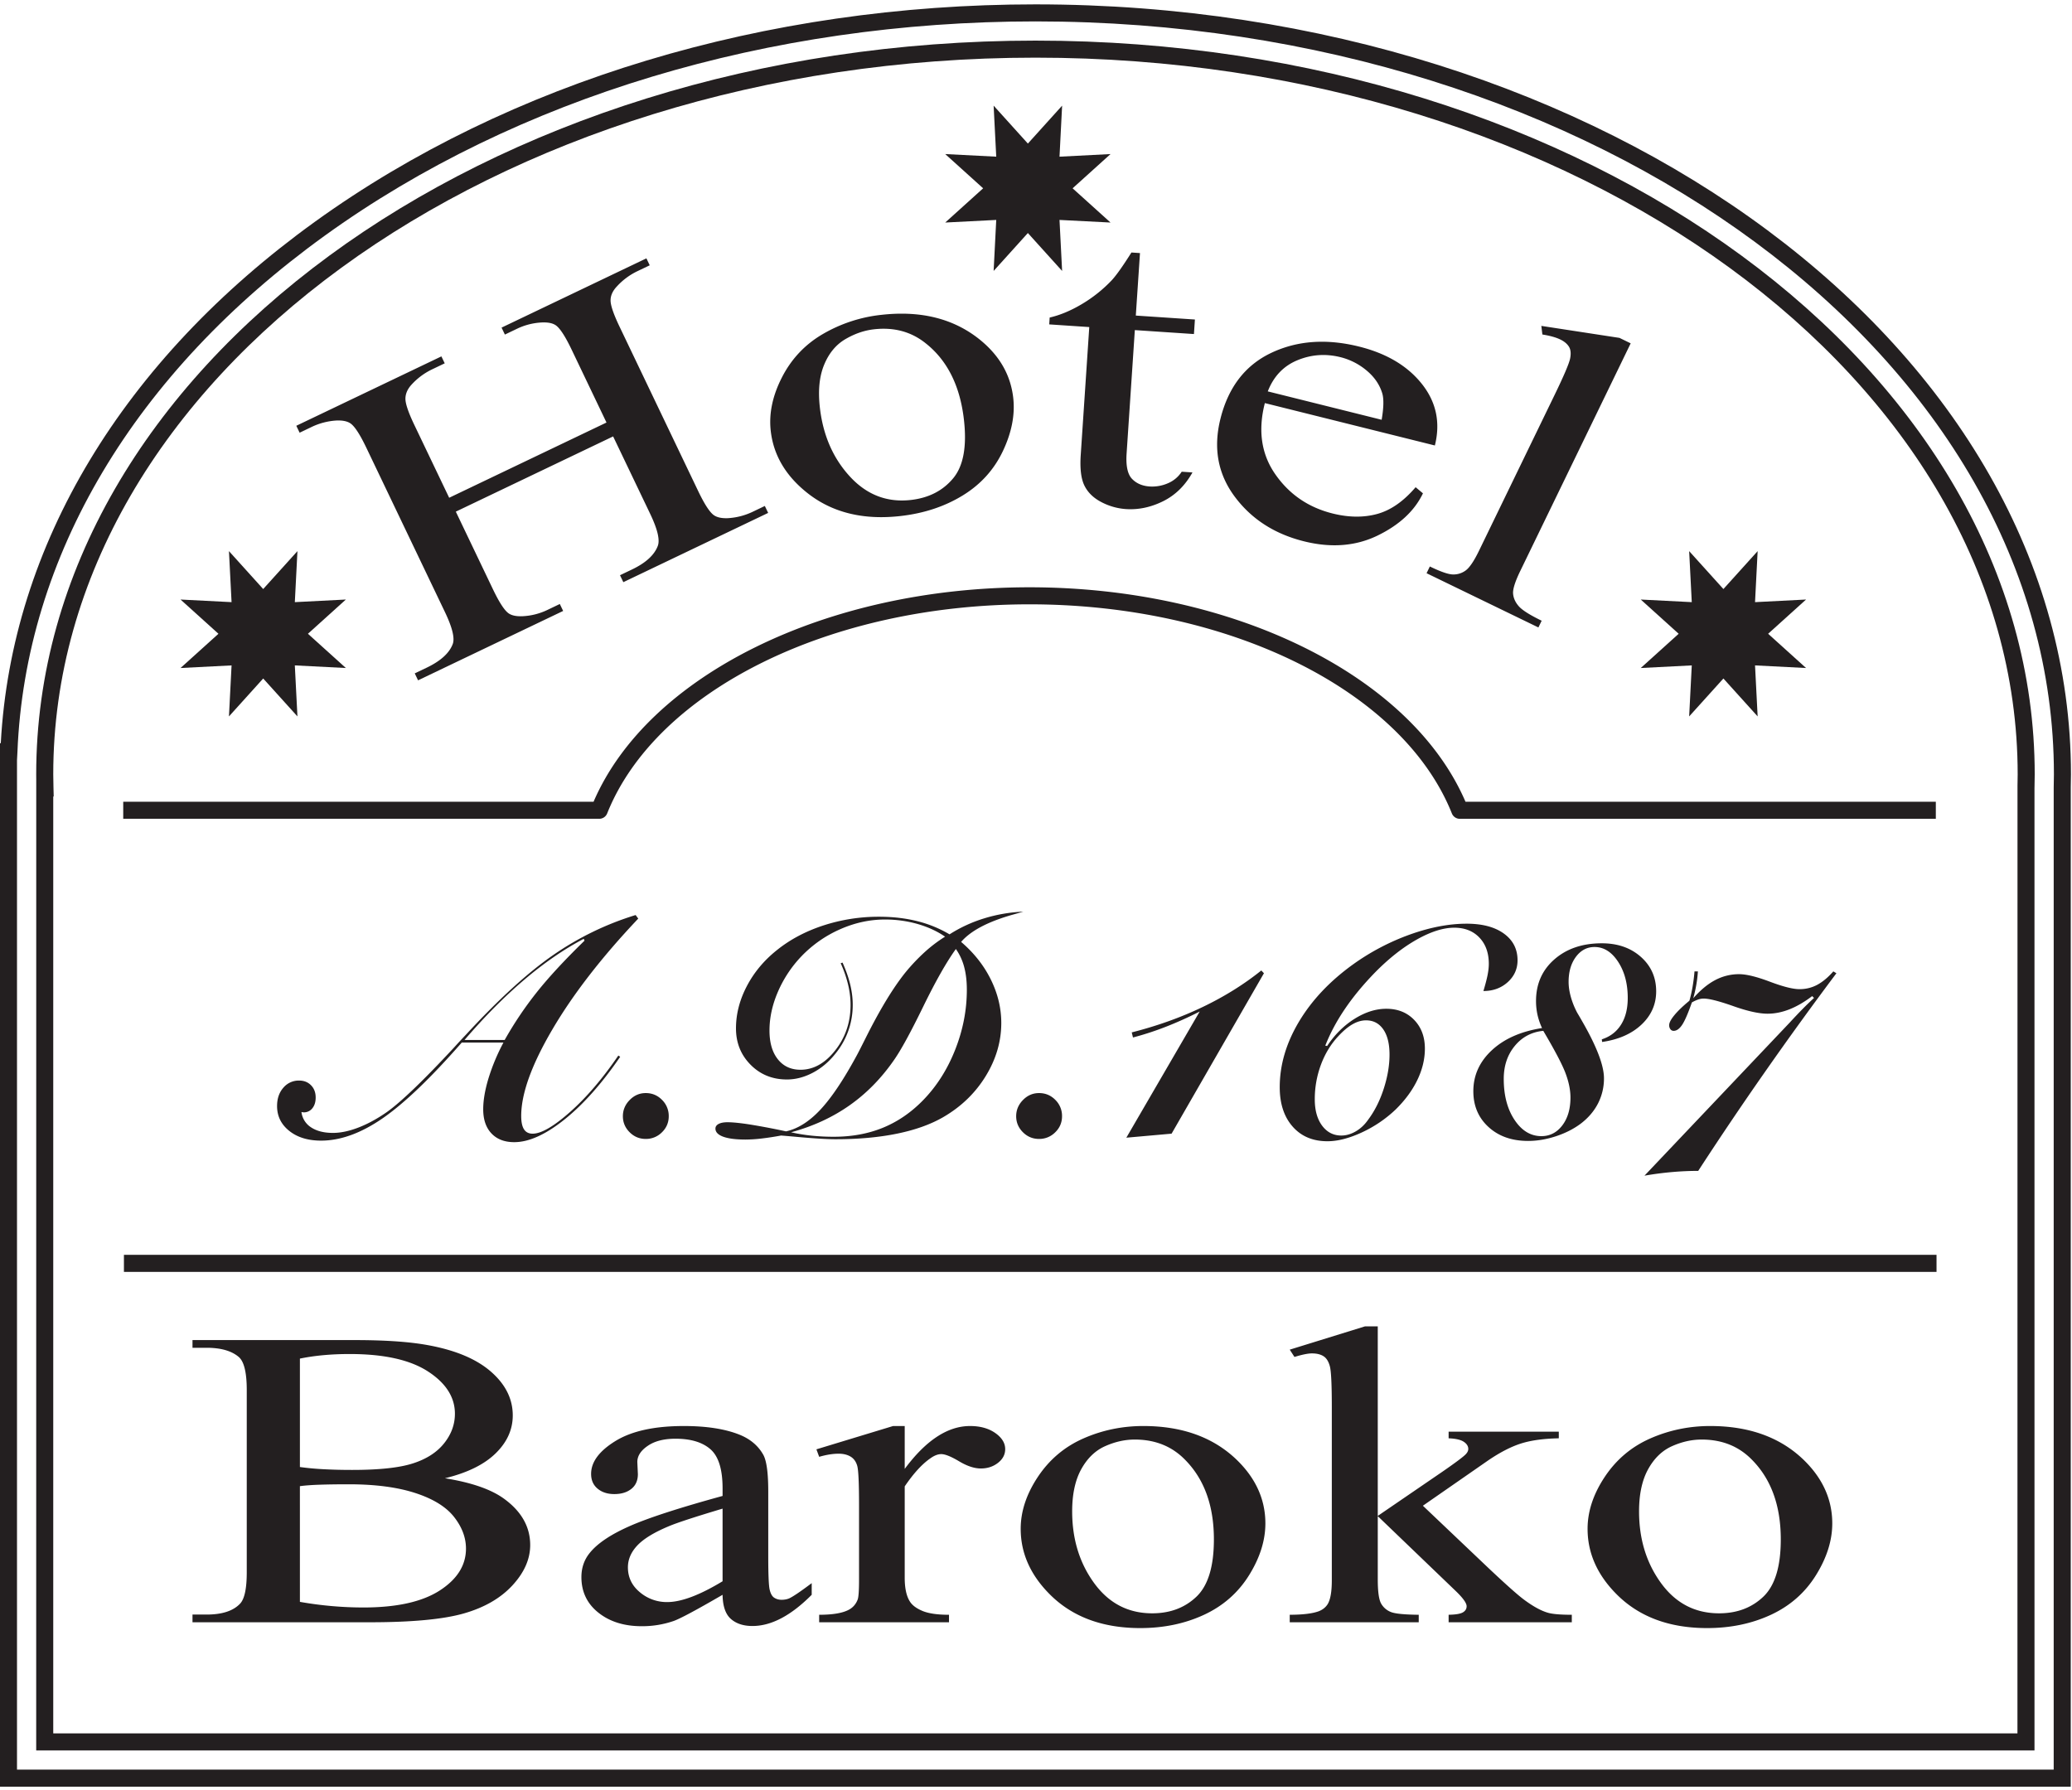
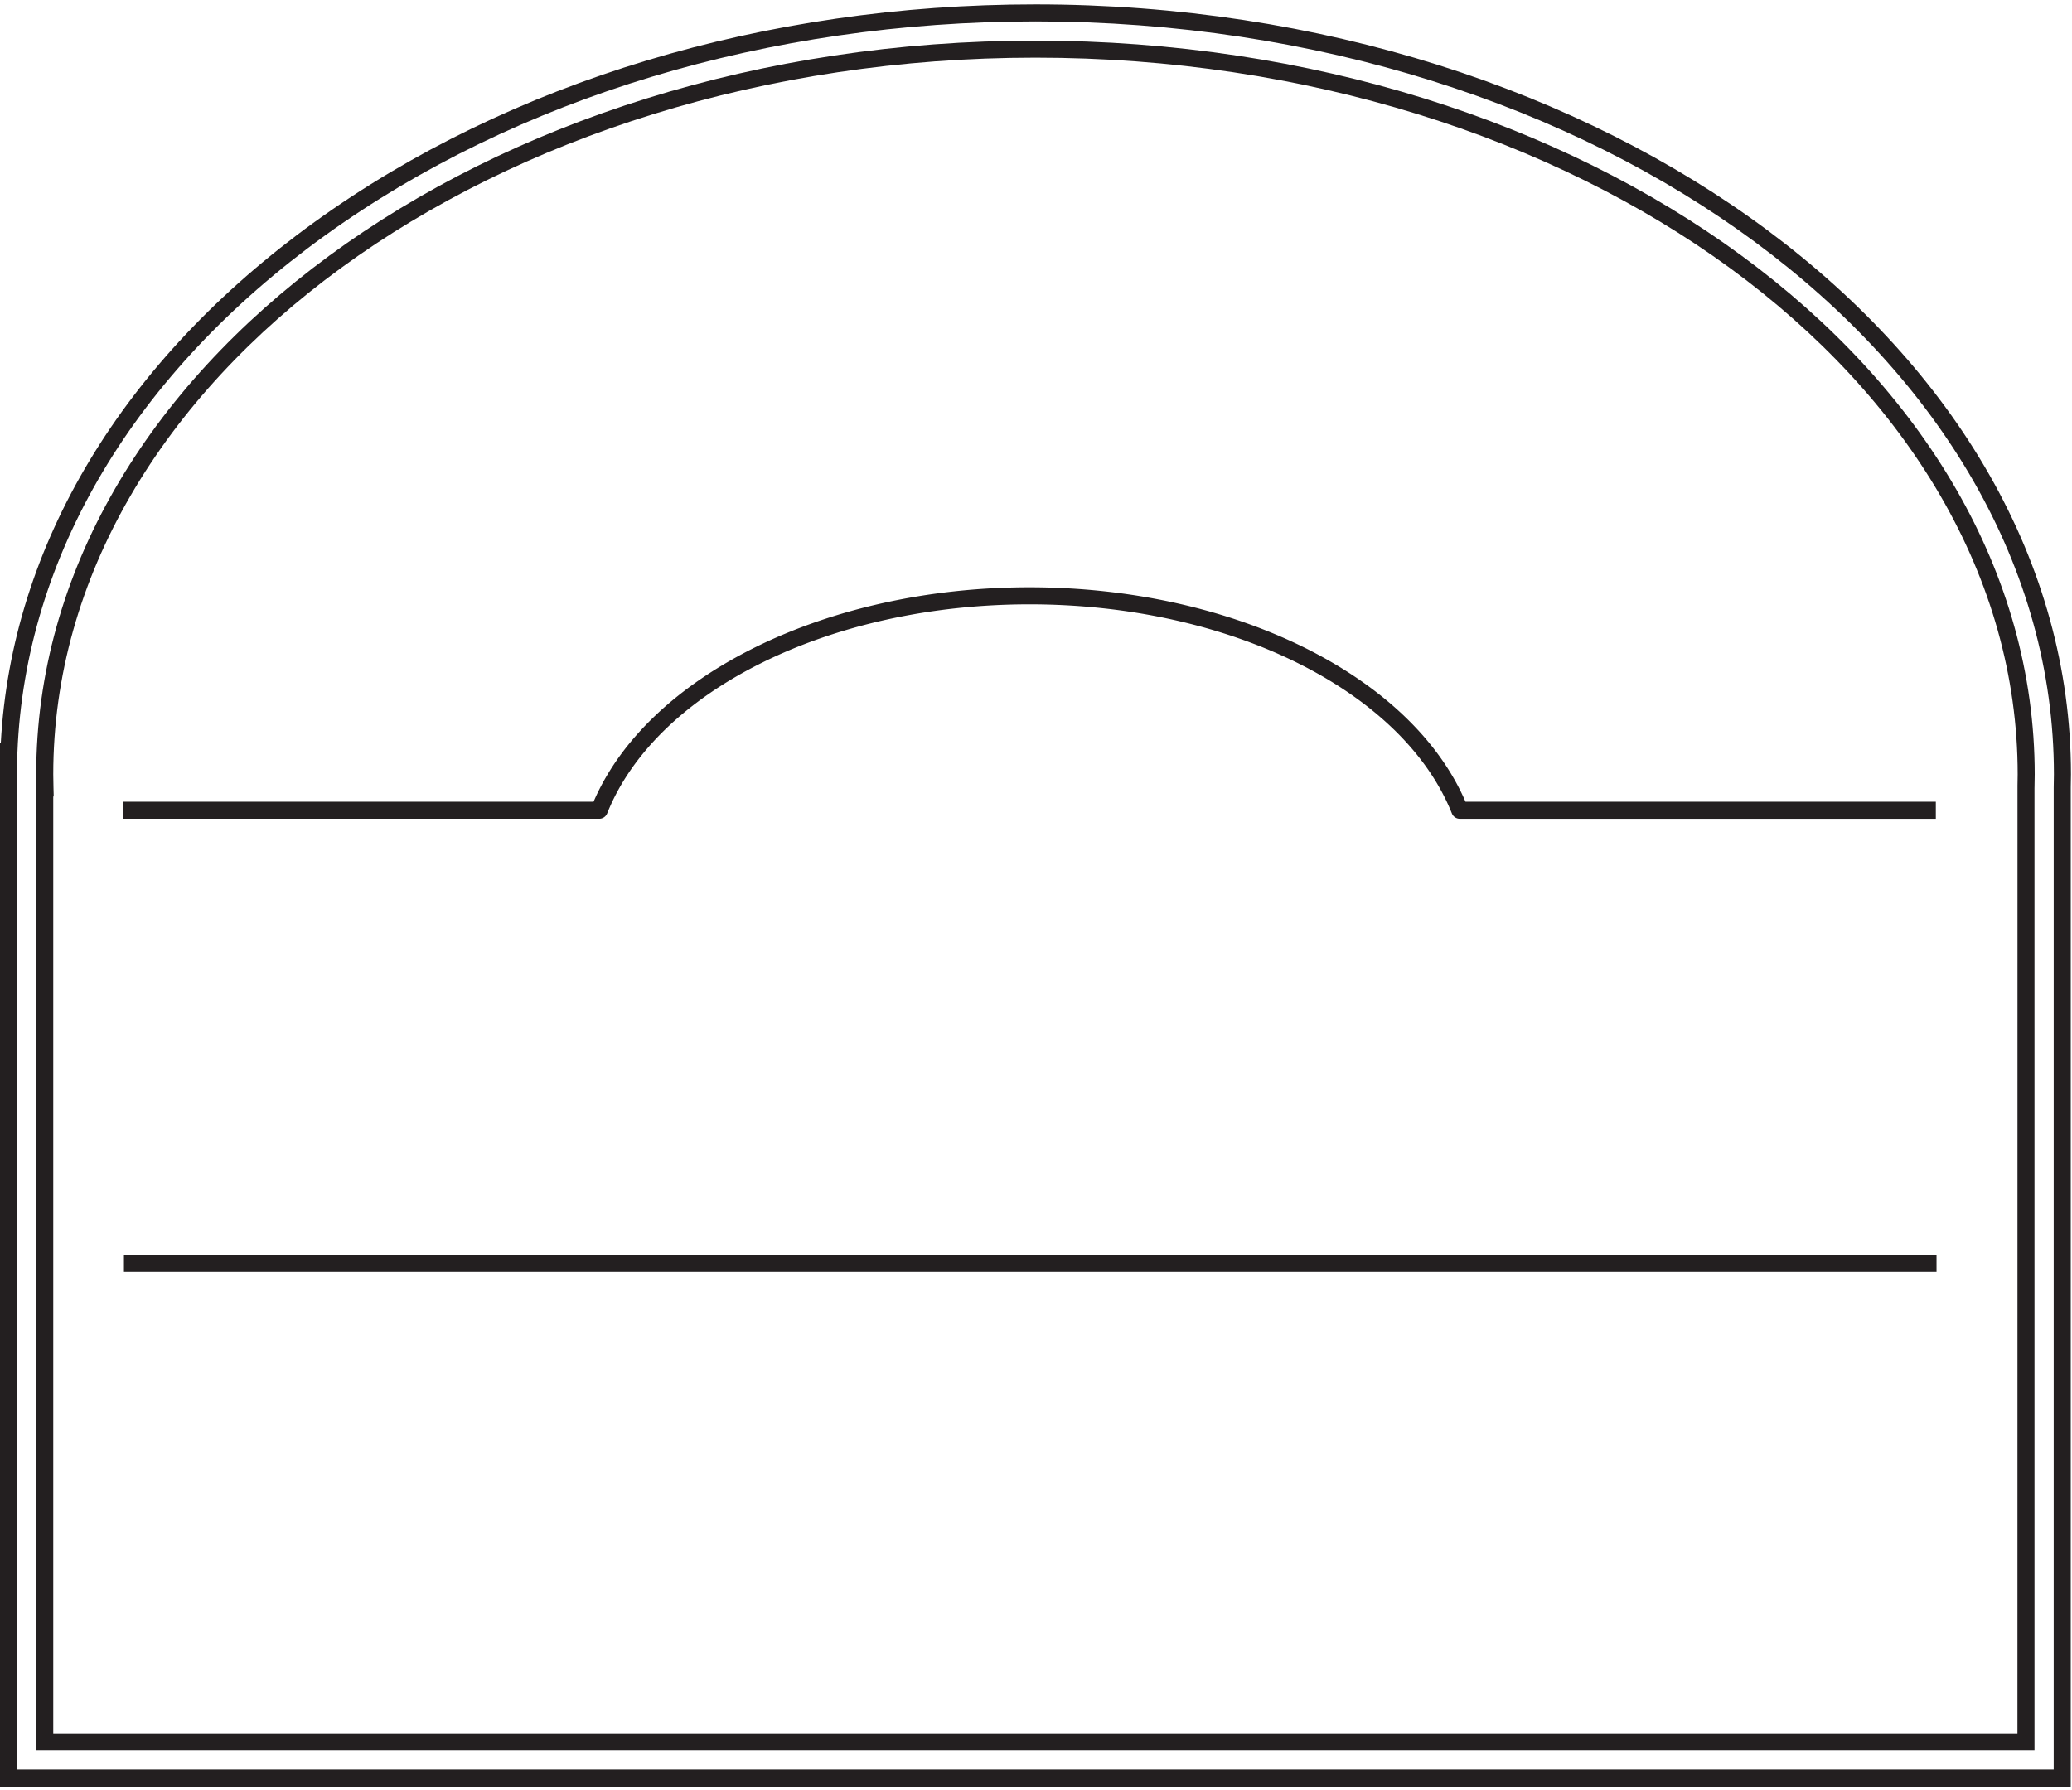
<svg xmlns="http://www.w3.org/2000/svg" height="280" width="324">
  <defs>
    <clipPath id="a" clipPathUnits="userSpaceOnUse">
      <path d="M0 283.46h283.46V0H0z" />
    </clipPath>
    <clipPath id="b" clipPathUnits="userSpaceOnUse">
-       <path d="M0 283.46h283.46V0H0z" />
-     </clipPath>
+       </clipPath>
  </defs>
-   <path d="M41.156 92.12l5.355-5.93-.408 7.979 7.979-.408-5.93 5.354 5.93 5.354-7.98-.407.409 7.977-5.355-5.929-5.354 5.93.408-7.978-7.98.407 5.93-5.354-5.93-5.354 7.98.408-.408-7.979zM269.49 92.12l5.354-5.93-.408 7.979 7.978-.408-5.93 5.354 5.93 5.354-7.978-.407.408 7.977-5.354-5.929-5.355 5.93.408-7.978-7.977.407 5.929-5.354-5.93-5.354 7.978.408-.408-7.979zM160.73 22.453l5.354-5.93-.408 7.98 7.977-.409-5.93 5.355 5.93 5.353-7.977-.407.408 7.978-5.355-5.93-5.354 5.93.408-7.978-7.978.407 5.93-5.353-5.93-5.355 7.978.408-.408-7.979z" fill="#231f20" />
  <g transform="matrix(1.333 0 0 -1.333 -30.177 330.718)" clip-path="url(#a)">
    <path d="M24.633 40.488h238.919l.002 115.25c.013.52.024 1.014.024 1.511 0 48.71-53.594 88.34-119.472 88.34-31.295 0-60.904-8.928-83.372-25.139-22.337-16.115-35.14-37.63-36.05-60.582l-.051-.96zm240.919-2H22.632v122.42h.099c1.248 23.217 14.298 44.906 36.833 61.164 22.806 16.455 52.83 25.516 84.542 25.516 66.98 0 121.472-40.526 121.472-90.339 0-.514-.011-1.025-.024-1.536z" fill="#231f20" />
    <path d="M28.885 44.74H259.3l.006 111.205c.01.434.02.868.02 1.304 0 46.366-51.687 84.087-115.22 84.087S28.885 203.616 28.885 157.25c0-.49.012-.978.024-1.466l.029-1.127h-.053zm232.415-2H26.885l.005 113.916c-.003.197-.005.395-.005.593 0 47.47 52.585 86.087 117.22 86.087 64.636 0 117.22-38.618 117.22-86.087 0-.478-.01-.953-.022-1.429l-.004-.188z" fill="#231f20" />
    <path d="M193.884 152.037c-.41 0-.776.25-.93.63-5.771 14.444-26.145 24.533-49.545 24.533-23.398 0-43.771-10.088-49.545-24.53a.998.998 0 00-.928-.63H37.094v2h55.174c6.395 14.847 27.28 25.16 51.14 25.16 23.864 0 44.75-10.314 51.144-25.163l55.173.002v-2zM249.807 98.881H37.176v2h212.631z" fill="#231f20" />
  </g>
  <g transform="matrix(1.333 0 0 -1.333 -30.177 330.718)" clip-path="url(#b)">
    <path d="M75.33 189.703l18.454 8.826-4.087 8.546c-.73 1.526-1.339 2.472-1.824 2.835-.37.273-.932.393-1.683.358a7.53 7.53 0 01-2.919-.746l-1.406-.673-.389.816 16.99 8.125.39-.815-1.407-.672a7.846 7.846 0 01-2.423-1.782c-.513-.534-.767-1.092-.763-1.677.003-.585.356-1.612 1.058-3.079l9.217-19.272c.724-1.513 1.328-2.45 1.813-2.813.372-.274.922-.399 1.655-.373a7.791 7.791 0 012.947.76l1.406.673.39-.815L95.76 179.8l-.39.815 1.405.673c1.621.774 2.63 1.7 3.03 2.774.262.703-.035 1.951-.89 3.742l-4.352 9.096-18.454-8.826 4.351-9.097c.723-1.51 1.327-2.45 1.812-2.812.371-.274.932-.394 1.684-.359a7.55 7.55 0 012.92.747l1.433.686.391-.815-17.019-8.14-.39.816 1.406.671c1.64.786 2.66 1.714 3.058 2.79.243.693-.063 1.935-.92 3.727l-9.217 19.271c-.73 1.528-1.339 2.473-1.823 2.836-.37.273-.923.398-1.654.372a7.795 7.795 0 01-2.949-.759l-1.405-.673-.39.814 17.02 8.14.39-.814-1.437-.687a7.855 7.855 0 01-2.423-1.78c-.493-.526-.742-1.083-.749-1.672-.006-.589.342-1.618 1.044-3.086zM125.14 209.464c-1.14-.132-2.255-.52-3.346-1.161-1.091-.643-1.92-1.644-2.48-3.002-.563-1.36-.728-3.042-.496-5.047.374-3.233 1.55-5.924 3.53-8.07 1.98-2.148 4.369-3.06 7.165-2.737 2.086.242 3.732 1.087 4.937 2.538 1.206 1.449 1.626 3.75 1.26 6.904-.455 3.944-1.942 6.918-4.462 8.92-1.707 1.377-3.742 1.928-6.107 1.655m.817 1.69c4.473.519 8.212-.344 11.217-2.586 2.553-1.917 3.993-4.29 4.32-7.12.23-1.988-.172-4.074-1.206-6.257-1.033-2.184-2.602-3.922-4.71-5.214-2.104-1.292-4.523-2.096-7.254-2.411-4.452-.515-8.143.41-11.075 2.775-2.474 1.99-3.873 4.386-4.196 7.183-.235 2.037.202 4.139 1.314 6.308 1.11 2.168 2.708 3.86 4.79 5.075a17.252 17.252 0 006.8 2.248M156.367 218.41l-.49-7.332 6.933-.463-.113-1.705-6.934.463-.965-14.47c-.097-1.446.114-2.438.631-2.978s1.208-.84 2.072-.898a4.61 4.61 0 012.106.362 3.599 3.599 0 011.655 1.37l1.262-.084c-.862-1.542-2.01-2.668-3.446-3.38-1.438-.71-2.889-1.018-4.357-.92a7.244 7.244 0 00-2.875.815c-.923.478-1.585 1.117-1.987 1.92-.402.801-.55 2.006-.443 3.613l1.002 15.006-4.698.314.053.804c1.211.277 2.467.801 3.766 1.571a16.285 16.285 0 013.523 2.811c.538.584 1.305 1.666 2.3 3.248zM171.358 202.183l13.358-3.331c.242 1.416.266 2.45.071 3.102-.305 1.016-.913 1.906-1.826 2.67a7.621 7.621 0 01-3.073 1.572c-1.744.434-3.43.314-5.06-.362-1.629-.675-2.786-1.893-3.47-3.651m-.343-1.374c-.824-3.217-.414-6.003 1.23-8.358 1.643-2.356 3.884-3.887 6.72-4.594 1.89-.472 3.63-.49 5.222-.057 1.592.434 3.096 1.48 4.514 3.14l.86-.718c-.982-2.054-2.755-3.704-5.319-4.952-2.565-1.247-5.444-1.474-8.635-.678-3.466.864-6.18 2.618-8.143 5.264-1.96 2.643-2.515 5.68-1.66 9.107.924 3.71 2.911 6.289 5.96 7.736 3.05 1.445 6.485 1.692 10.308.739 3.234-.807 5.691-2.271 7.371-4.392 1.68-2.122 2.186-4.524 1.516-7.21zM213.93 207.82l-12.945-26.689c-.612-1.26-.895-2.154-.85-2.68.045-.529.269-1.023.672-1.48.404-.459 1.297-1.023 2.68-1.694l-.383-.79-13.118 6.362.383.791c1.227-.595 2.11-.906 2.65-.933a2.414 2.414 0 011.51.434c.467.317 1.003 1.097 1.606 2.342L205 201.76c1.102 2.27 1.709 3.698 1.826 4.284.116.586.069 1.048-.141 1.384-.21.337-.548.62-1.015.845-.508.246-1.207.441-2.1.584l-.122 1.01 9.168-1.408zM57.82 60.168a43.113 43.113 0 017.435-.659c3.918 0 6.905.663 8.961 1.989 2.057 1.327 3.085 2.967 3.085 4.92 0 1.285-.465 2.522-1.396 3.711-.93 1.187-2.446 2.124-4.546 2.808-2.1.683-4.697 1.025-7.793 1.025-1.342 0-2.489-.017-3.442-.049-.952-.033-1.72-.09-2.305-.171zm0 15.82a32.382 32.382 0 012.743-.256 61.653 61.653 0 013.393-.085c3.16 0 5.536.255 7.127.769 1.591.512 2.81 1.297 3.653 2.356.844 1.057 1.267 2.212 1.267 3.466 0 1.937-1.05 3.589-3.15 4.956-2.1 1.368-5.163 2.051-9.189 2.051-2.165 0-4.114-.18-5.845-.537zm17.014-1.318c3.052-.488 5.336-1.27 6.851-2.344 2.1-1.498 3.15-3.329 3.15-5.493 0-1.644-.693-3.219-2.078-4.724-1.386-1.505-3.286-2.604-5.699-3.296-2.414-.692-6.099-1.038-11.056-1.038H45.22v.904h1.656c1.84 0 3.161.439 3.962 1.318.498.569.747 1.782.747 3.638v21.387c0 2.05-.314 3.344-.942 3.881-.845.716-2.1 1.075-3.767 1.075H45.22v.903h19.028c3.55 0 6.397-.195 8.54-.586 3.247-.586 5.725-1.623 7.436-3.113 1.71-1.489 2.565-3.202 2.565-5.139 0-1.66-.67-3.146-2.013-4.455-1.343-1.311-3.323-2.283-5.942-2.918M107.402 62.585v8.521c-3.27-.977-5.38-1.669-6.332-2.076-1.71-.716-2.933-1.465-3.67-2.246-.735-.781-1.103-1.636-1.103-2.563 0-1.172.465-2.145 1.397-2.918a4.881 4.881 0 013.214-1.159c1.645 0 3.81.813 6.494 2.441m0-1.587c-3.052-1.774-4.968-2.8-5.747-3.076a11.303 11.303 0 00-3.734-.61c-2.057 0-3.75.528-5.082 1.586-1.331 1.058-1.997 2.45-1.997 4.175 0 1.09.325 2.034.974 2.832.888 1.107 2.43 2.149 4.628 3.125 2.196.977 5.849 2.164 10.958 3.565v.879c0 2.229-.471 3.759-1.412 4.59-.942.83-2.311 1.245-4.108 1.245-1.364 0-2.446-.278-3.247-.83-.823-.554-1.234-1.189-1.234-1.905l.065-1.416c0-.749-.254-1.327-.763-1.733-.51-.407-1.175-.611-1.997-.611-.801 0-1.456.211-1.964.635-.51.423-.763 1.001-.763 1.734 0 1.399.952 2.685 2.857 3.857 1.905 1.172 4.578 1.758 8.02 1.758 2.64 0 4.806-.334 6.494-1.001 1.278-.505 2.219-1.294 2.825-2.368.39-.7.585-2.133.585-4.297v-7.593c0-2.133.054-3.438.162-3.918.108-.48.287-.803.536-.965.249-.163.536-.244.86-.244.347 0 .65.057.91.171.454.211 1.33.806 2.63 1.782v-1.367c-2.425-2.441-4.741-3.662-6.95-3.662-1.06 0-1.904.277-2.532.83-.628.553-.953 1.497-.974 2.832M128.768 80.798v-5.03c2.489 3.353 5.043 5.03 7.663 5.03 1.19 0 2.175-.272 2.955-.817.779-.546 1.169-1.177 1.169-1.893 0-.635-.282-1.172-.845-1.611-.563-.44-1.234-.66-2.013-.66-.758 0-1.607.28-2.55.843-.94.56-1.638.842-2.093.842-.39 0-.812-.163-1.266-.488-.975-.668-1.981-1.767-3.02-3.296V63c0-1.237.206-2.173.617-2.807.28-.44.779-.806 1.493-1.1.715-.292 1.743-.44 3.085-.44v-.877h-15.23v.878c1.516 0 2.642.179 3.378.538.54.259.92.674 1.137 1.245.108.276.162 1.065.162 2.368v8.667c0 2.603-.07 4.154-.211 4.65-.141.497-.401.859-.78 1.087-.378.228-.85.342-1.412.342-.671 0-1.428-.122-2.273-.366l-.324.879 8.994 2.734zM155.75 79.21c-1.146 0-2.3-.255-3.457-.77-1.158-.51-2.095-1.411-2.809-2.696-.714-1.286-1.072-2.938-1.072-4.956 0-3.256.861-6.063 2.582-8.423 1.721-2.36 3.988-3.54 6.803-3.54 2.099 0 3.831.65 5.195 1.953 1.363 1.302 2.045 3.54 2.045 6.714 0 3.97-1.137 7.096-3.409 9.375-1.537 1.563-3.496 2.344-5.878 2.344m1.008 1.587c4.502 0 8.117-1.286 10.845-3.858 2.315-2.197 3.473-4.72 3.473-7.568 0-2.002-.638-4.028-1.915-6.08-1.277-2.05-3.036-3.597-5.276-4.638-2.24-1.041-4.737-1.562-7.485-1.562-4.481 0-8.043 1.343-10.683 4.028-2.23 2.262-3.344 4.8-3.344 7.617 0 2.05.676 4.089 2.029 6.117 1.353 2.025 3.133 3.523 5.342 4.492 2.207.968 4.545 1.452 7.014 1.452M184.26 92.492v-22.24l7.566 5.175c1.602 1.106 2.533 1.806 2.792 2.1.173.194.26.39.26.585 0 .325-.18.607-.536.843-.357.235-.947.37-1.77.402v.781h12.924v-.78c-1.775-.034-3.253-.237-4.432-.61-1.181-.376-2.474-1.043-3.88-2.003l-7.631-5.298 7.63-7.25c2.122-2.003 3.55-3.272 4.286-3.809 1.039-.766 1.949-1.262 2.729-1.49.54-.163 1.482-.244 2.824-.244v-.879h-14.45v.88c.823.015 1.38.108 1.672.28.293.17.44.411.44.72 0 .374-.434.977-1.3 1.807l-9.124 8.764v-7.422c0-1.449.135-2.4.406-2.856a2.27 2.27 0 011.153-.977c.498-.195 1.58-.3 3.247-.317v-.879h-15.132v.88c1.515 0 2.652.137 3.41.414.455.18.8.455 1.039.83.324.537.486 1.465.486 2.783v20.362c0 2.588-.075 4.171-.226 4.75-.153.576-.401.975-.747 1.194-.347.221-.801.33-1.365.33-.454 0-1.135-.139-2.044-.415l-.553.855 8.832 2.734zM222.25 79.21c-1.146 0-2.3-.255-3.457-.77-1.158-.51-2.095-1.411-2.809-2.696-.714-1.286-1.072-2.938-1.072-4.956 0-3.256.861-6.063 2.582-8.423 1.721-2.36 3.988-3.54 6.803-3.54 2.099 0 3.831.65 5.195 1.953 1.363 1.302 2.045 3.54 2.045 6.714 0 3.97-1.137 7.096-3.409 9.375-1.537 1.563-3.496 2.344-5.878 2.344m1.008 1.587c4.502 0 8.117-1.286 10.845-3.858 2.315-2.197 3.473-4.72 3.473-7.568 0-2.002-.638-4.028-1.916-6.08-1.276-2.05-3.035-3.597-5.275-4.638s-4.737-1.562-7.485-1.562c-4.481 0-8.043 1.343-10.683 4.028-2.23 2.262-3.344 4.8-3.344 7.617 0 2.05.676 4.089 2.029 6.117 1.353 2.025 3.133 3.523 5.342 4.492 2.207.968 4.545 1.452 7.014 1.452M91.116 137.957c-2.319-1.22-4.644-2.819-6.974-4.8-2.33-1.981-4.668-4.336-7.01-7.065h4.71a42.539 42.539 0 003.722 5.543c1.394 1.763 3.275 3.798 5.642 6.105zm6.086 2.79l.308-.417c-4.287-4.528-7.647-8.867-10.08-13.016-2.434-4.147-3.65-7.526-3.65-10.134 0-.701.108-1.223.325-1.567.218-.344.556-.516 1.015-.516 1.014 0 2.481.851 4.402 2.553 1.92 1.703 3.804 3.908 5.652 6.613l.217-.146c-2.138-3.127-4.315-5.579-6.53-7.354-2.217-1.775-4.182-2.662-5.897-2.662-1.135 0-2.026.34-2.672 1.023-.646.682-.969 1.627-.969 2.835 0 1.062.21 2.279.625 3.649a23.59 23.59 0 001.748 4.176h-4.89c-3.66-4.179-6.754-7.14-9.284-8.885-2.53-1.746-4.937-2.618-7.219-2.618-1.534 0-2.778.381-3.732 1.142-.954.761-1.43 1.732-1.43 2.916 0 .87.244 1.585.733 2.146a2.355 2.355 0 001.857.843c.568 0 1.032-.184 1.394-.553.363-.368.544-.848.544-1.44 0-.519-.13-.939-.389-1.259a1.254 1.254 0 00-1.024-.479.869.869 0 00-.127.017.786.786 0 01-.127.019 2.48 2.48 0 011.141-1.803c.653-.429 1.504-.643 2.555-.643.905 0 1.905.211 2.998.634 1.093.423 2.201 1.027 3.324 1.812 1.678 1.195 4.305 3.72 7.88 7.571a77.183 77.183 0 001.394 1.504c3.865 4.19 7.292 7.315 10.28 9.374a34.88 34.88 0 009.628 4.665M98.388 119.86c.749 0 1.386-.266 1.91-.797a2.632 2.632 0 00.789-1.92c0-.736-.265-1.365-.797-1.884a2.628 2.628 0 00-1.902-.779c-.737 0-1.368.263-1.893.788-.525.526-.788 1.151-.788 1.875 0 .725.265 1.36.797 1.903.53.543 1.159.814 1.884.814M134.77 136.762c-1.099-1.521-2.382-3.786-3.85-6.793-1.467-3.007-2.599-5.078-3.396-6.214-1.485-2.15-3.228-3.928-5.226-5.334-1.999-1.407-4.284-2.461-6.857-3.161.798-.182 1.61-.314 2.437-.398a25.078 25.078 0 012.563-.127c2.101 0 4.009.346 5.725 1.04 1.714.695 3.266 1.743 4.655 3.144 1.63 1.642 2.91 3.629 3.84 5.96.93 2.33 1.395 4.697 1.395 7.1 0 1.015-.106 1.912-.317 2.69a6.586 6.586 0 01-.969 2.093m7.898 4.384a50.11 50.11 0 00-1.323-.381c-2.862-.821-4.848-1.878-5.959-3.17 1.509-1.292 2.672-2.766 3.487-4.42s1.223-3.351 1.223-5.09c0-2.174-.611-4.254-1.83-6.24-1.22-1.987-2.88-3.59-4.982-4.81-1.485-.858-3.294-1.503-5.425-1.938-2.131-.435-4.532-.652-7.2-.652-.979 0-2.416.085-4.312.254-.93.084-1.624.144-2.083.18a33.76 33.76 0 00-2.301-.352 16.506 16.506 0 00-1.865-.12c-1.147 0-2.023.113-2.627.336-.604.224-.906.54-.906.952 0 .229.124.41.372.543.248.132.595.2 1.041.2.616 0 1.489-.088 2.618-.263a80.512 80.512 0 004.248-.807c1.388.302 2.738 1.157 4.049 2.564 1.31 1.406 2.744 3.553 4.301 6.439.218.41.55 1.063.997 1.956 1.666 3.334 3.224 5.9 4.673 7.7a22.736 22.736 0 002.256 2.38 16.648 16.648 0 002.382 1.804c-.93.64-2.005 1.135-3.225 1.486a13.819 13.819 0 01-3.822.525c-1.787 0-3.541-.381-5.262-1.142a14.226 14.226 0 01-4.538-3.17 14.114 14.114 0 01-2.753-4.148c-.665-1.533-.997-3.055-.997-4.564 0-1.425.326-2.55.979-3.37.652-.821 1.539-1.232 2.662-1.232 1.522 0 2.881.76 4.076 2.283 1.196 1.522 1.794 3.297 1.794 5.325 0 .773-.097 1.568-.29 2.382a13.86 13.86 0 01-.87 2.509l.218.073c.41-.918.712-1.782.905-2.591.193-.81.29-1.6.29-2.373a8.975 8.975 0 00-2.047-5.742c-.761-.954-1.642-1.693-2.644-2.22-1.003-.524-2.011-.787-3.025-.787-1.704 0-3.125.577-4.266 1.73-1.142 1.153-1.712 2.575-1.712 4.266 0 1.678.422 3.327 1.268 4.946.845 1.618 2.016 3.024 3.514 4.22 1.558 1.256 3.381 2.225 5.471 2.908a20.9 20.9 0 006.521 1.023c1.618 0 3.112-.172 4.483-.516a14.123 14.123 0 003.795-1.55 16.534 16.534 0 004.067 1.876c1.467.452 2.991.715 4.574.788M144.524 119.86c.75 0 1.386-.266 1.911-.797a2.628 2.628 0 00.788-1.92c0-.736-.265-1.365-.798-1.884a2.626 2.626 0 00-1.9-.779c-.737 0-1.369.263-1.894.788-.525.526-.788 1.151-.788 1.875 0 .725.265 1.36.797 1.903.531.543 1.16.814 1.884.814M170.598 134.244l.309-.326-10.833-18.82-5.308-.472 8.604 14.8a43.908 43.908 0 00-3.94-1.776 34.958 34.958 0 00-3.885-1.268l-.145.597c2.995.761 5.769 1.754 8.324 2.981 2.554 1.225 4.846 2.653 6.874 4.284M185.64 124.371c0 1.27-.244 2.256-.733 2.962-.49.706-1.163 1.06-2.02 1.06-.52 0-1.045-.152-1.576-.454-.531-.3-1.093-.772-1.685-1.412-.87-.93-1.546-2.04-2.03-3.334a11.563 11.563 0 01-.724-4.075c0-1.28.288-2.307.86-3.08.575-.772 1.326-1.159 2.257-1.159.567 0 1.13.163 1.693.49.562.325 1.048.784 1.458 1.376.76 1.015 1.368 2.222 1.82 3.623.453 1.4.68 2.735.68 4.003m11.014 7.463c.229.762.392 1.387.489 1.875.097.49.144.927.144 1.313 0 1.281-.368 2.307-1.104 3.08-.736.773-1.721 1.16-2.953 1.16-1.28 0-2.741-.462-4.384-1.386-1.642-.924-3.272-2.207-4.891-3.85-1.388-1.425-2.57-2.853-3.541-4.284-.972-1.43-1.742-2.87-2.31-4.32l.218-.036c.906 1.352 1.983 2.418 3.233 3.197 1.25.78 2.485 1.168 3.705 1.168 1.34 0 2.43-.435 3.27-1.304.839-.87 1.258-1.993 1.258-3.369 0-1.232-.295-2.46-.887-3.686-.592-1.226-1.444-2.382-2.554-3.469a14.658 14.658 0 00-3.977-2.69c-1.48-.682-2.816-1.024-4.012-1.024-1.714 0-3.076.573-4.084 1.721-1.01 1.147-1.513 2.687-1.513 4.62 0 2.607.755 5.174 2.264 7.698 1.51 2.523 3.635 4.77 6.377 6.738a27.231 27.231 0 006.666 3.488c2.354.838 4.558 1.258 6.61 1.258 1.849 0 3.308-.386 4.376-1.159 1.068-.773 1.604-1.817 1.604-3.134 0-1.014-.384-1.869-1.151-2.563-.767-.694-1.72-1.042-2.853-1.042M203.677 127.161c-1.365-.133-2.48-.722-3.342-1.767-.863-1.045-1.296-2.334-1.296-3.867 0-1.944.423-3.55 1.269-4.818.846-1.269 1.895-1.902 3.15-1.902.99 0 1.807.42 2.448 1.258.639.84.959 1.93.959 3.27 0 .87-.19 1.814-.571 2.835-.38 1.02-1.253 2.684-2.617 4.991m6.9-1.305l-.035.31c.979.312 1.73.886 2.256 1.72.525.833.787 1.877.787 3.133 0 1.678-.377 3.095-1.132 4.248-.755 1.153-1.675 1.73-2.762 1.73-.881 0-1.61-.384-2.183-1.15-.573-.767-.86-1.748-.86-2.944 0-.555.09-1.153.27-1.793a9.24 9.24 0 01.762-1.866c.133-.218.32-.537.56-.96 1.705-2.959 2.556-5.187 2.556-6.685a6.4 6.4 0 00-.688-2.934c-.46-.905-1.13-1.696-2.011-2.373-.833-.628-1.81-1.126-2.926-1.494-1.117-.368-2.207-.553-3.27-.553-1.908 0-3.456.544-4.646 1.631-1.19 1.086-1.784 2.487-1.784 4.202 0 1.86.725 3.463 2.174 4.81 1.449 1.346 3.412 2.212 5.887 2.6a7.59 7.59 0 00-.535 1.557 7.484 7.484 0 00-.172 1.612c0 2.004.719 3.635 2.157 4.891 1.436 1.256 3.29 1.884 5.56 1.884 1.86 0 3.388-.532 4.583-1.594 1.196-1.063 1.794-2.409 1.794-4.04 0-1.522-.574-2.823-1.721-3.904-1.148-1.08-2.687-1.759-4.62-2.038M221.416 134.135h.398a14.96 14.96 0 00-.19-1.594 15.79 15.79 0 00-.354-1.557c.846.965 1.707 1.677 2.583 2.136a5.938 5.938 0 002.798.689c.845 0 2.044-.293 3.596-.878 1.552-.586 2.714-.88 3.486-.88.749 0 1.441.17 2.075.508.634.339 1.265.863 1.893 1.576l.362-.217a432.24 432.24 0 01-8.387-11.585 413.064 413.064 0 01-7.825-11.602c-.991 0-2.008-.045-3.052-.136a38.561 38.561 0 01-3.252-.426l17.063 17.988a64.608 64.608 0 001.532 1.613c.453.459.884.875 1.295 1.25l-.218.217c-.906-.69-1.793-1.205-2.662-1.55-.87-.343-1.728-.515-2.573-.515-1.003 0-2.339.296-4.012.888-1.673.59-2.835.887-3.488.887-.205 0-.416-.037-.633-.11a4.284 4.284 0 01-.743-.343c-.447-1.28-.827-2.156-1.141-2.627-.314-.47-.646-.706-.996-.706a.456.456 0 00-.381.19.763.763 0 00-.145.48c0 .29.208.686.625 1.187.416.5.999 1.059 1.748 1.676.158.555.284 1.12.38 1.693a20.3 20.3 0 01.218 1.748" fill="#231f20" />
  </g>
</svg>